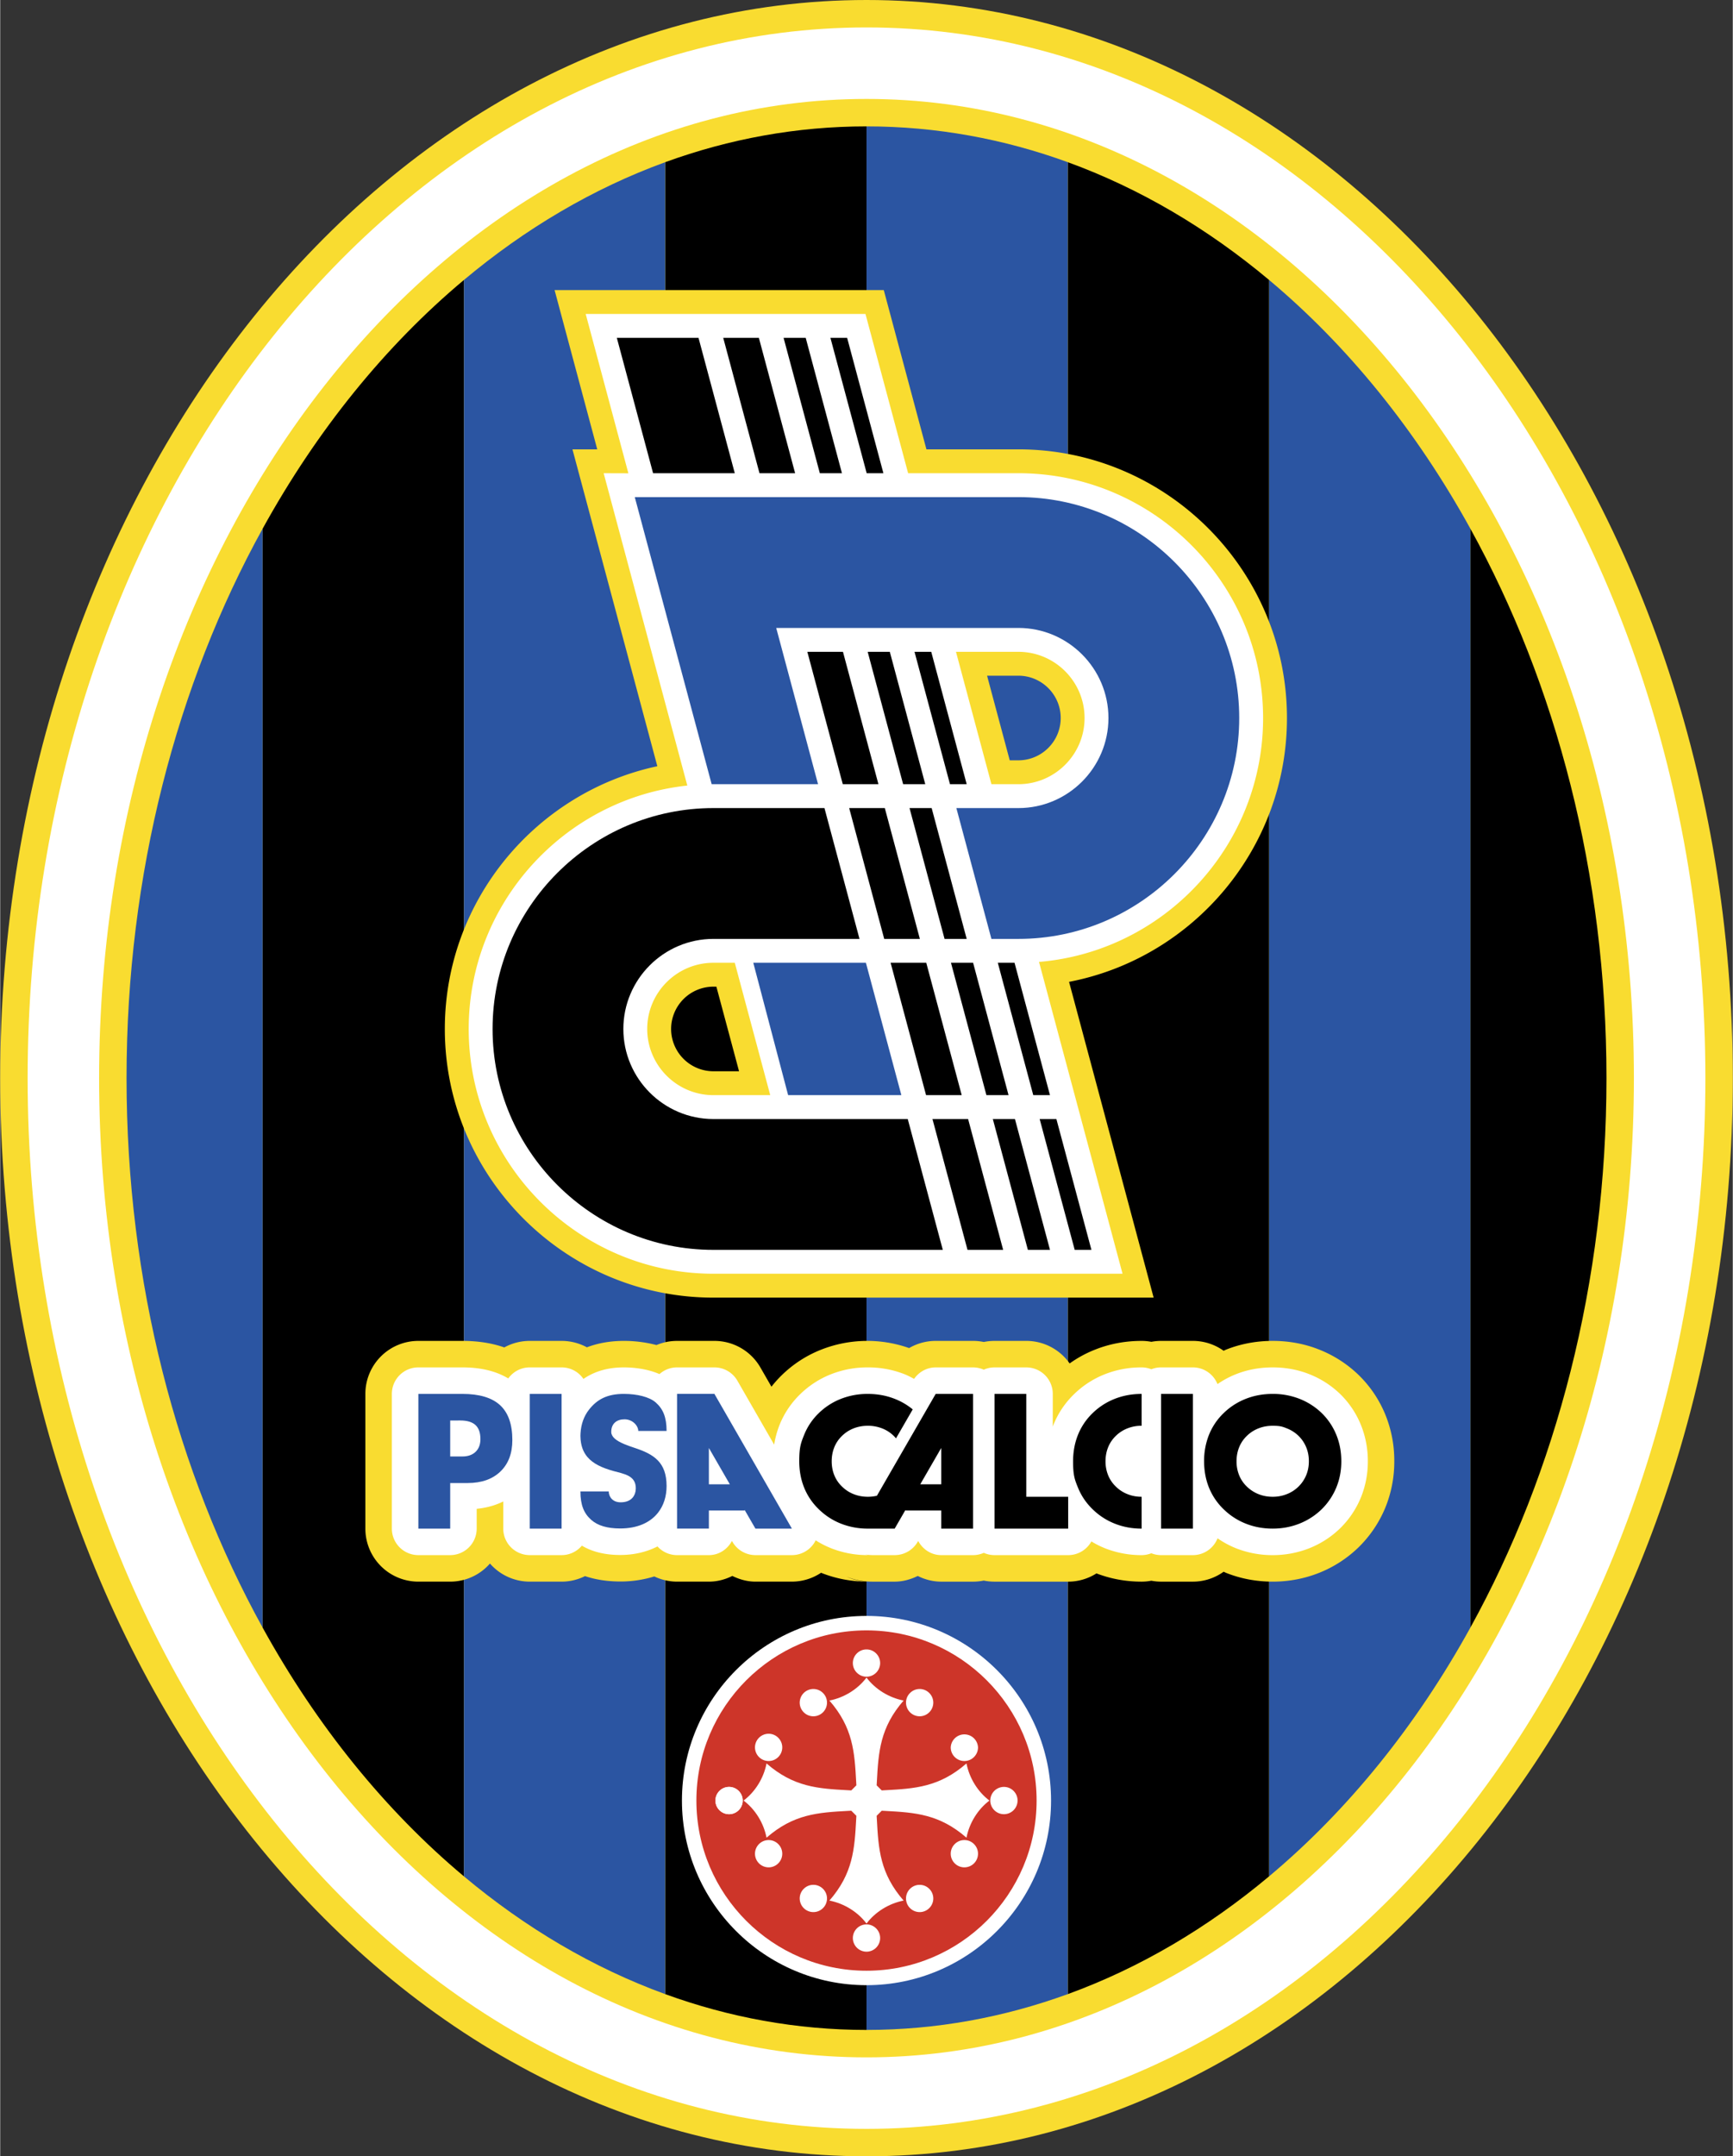
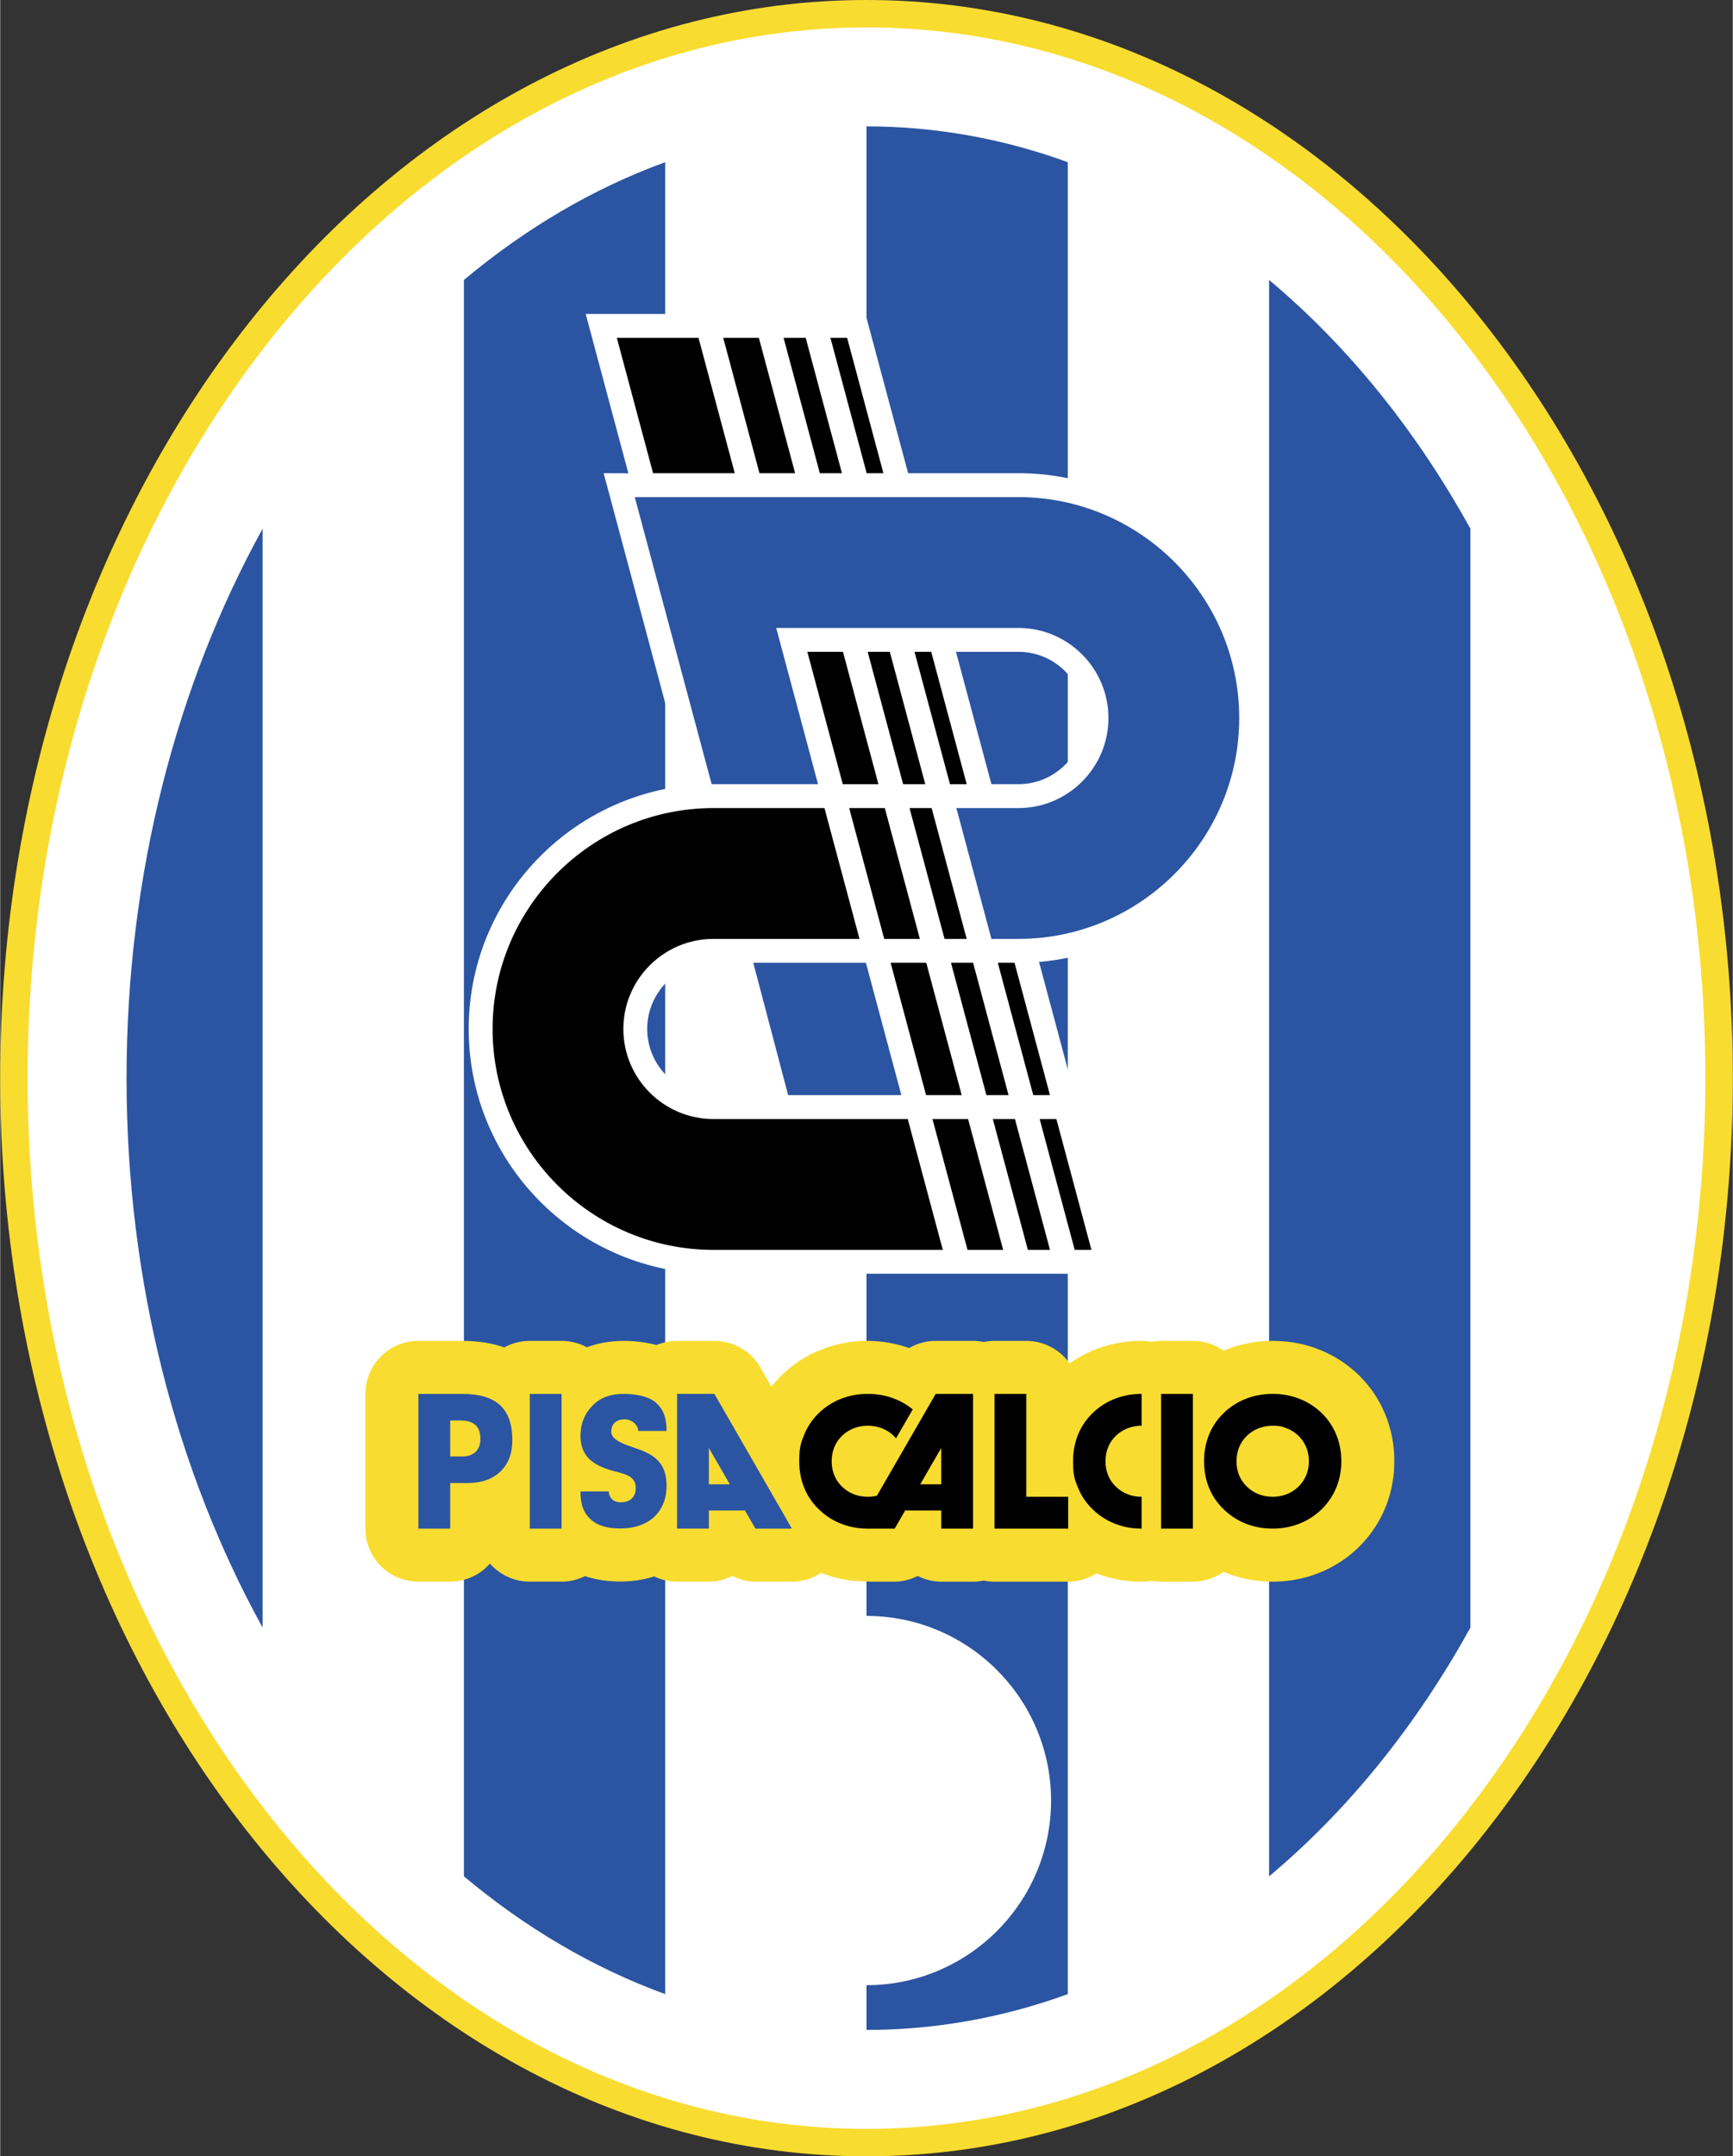
<svg xmlns="http://www.w3.org/2000/svg" data-type="color" width="2010" height="2500" viewBox="0 0 169.787 211.229" data-bbox="0 0 169.788 211.228">
  <rect x="0" y="0" width="169.787" height="211.229" fill="#333333" stroke="none" />
  <g>
    <path data-color="1" d="M0 105.614c0 58.236 38.083 105.614 84.894 105.614s84.894-47.378 84.894-105.614S131.704 0 84.894 0 0 47.378 0 105.614" fill="#f9dc30" />
    <path data-color="2" d="M2.688 105.614C2.688 48.86 39.565 2.688 84.894 2.688S167.1 48.86 167.1 105.614 130.223 208.54 84.894 208.54c-45.329.001-82.206-46.172-82.206-102.926" fill="#ffffff" />
-     <path data-color="1" d="M84.894 9.692c-41.466 0-75.202 43.031-75.202 95.922s33.735 95.922 75.202 95.922 75.202-43.031 75.202-95.922S126.36 9.692 84.894 9.692" fill="#f9dc30" />
-     <path data-color="3" fill="#000000" d="M104.62 15.888v179.453c7.072-2.574 13.706-6.498 19.727-11.538V27.426c-6.021-5.04-12.655-8.965-19.727-11.538m39.455 35.907v107.638c8.394-15.213 13.333-33.788 13.333-53.819s-4.94-38.605-13.333-53.819M65.167 15.888v179.453c6.274 2.284 12.891 3.508 19.727 3.508V12.38c-6.836 0-13.453 1.224-19.727 3.508M25.713 51.795v107.638c5.314 9.634 12.017 17.916 19.727 24.37V27.426c-7.71 6.453-14.412 14.735-19.727 24.369" />
    <path data-color="4" d="M124.347 27.426v156.377c7.71-6.454 14.412-14.736 19.728-24.37V51.795c-5.316-9.634-12.018-17.916-19.728-24.369M12.38 105.614c0 20.031 4.939 38.606 13.333 53.819V51.795C17.319 67.009 12.38 85.583 12.38 105.614M84.894 12.38v186.468c6.835 0 13.453-1.224 19.727-3.508V15.888c-6.275-2.284-12.892-3.508-19.727-3.508M45.44 27.426v156.377c6.021 5.04 12.655 8.964 19.727 11.538V15.888c-7.072 2.573-13.706 6.498-19.727 11.538" fill="#2b55a2" />
-     <path data-color="1" d="m104.744 96.181 8.289 30.933H69.889c-14.496 0-26.318-11.823-26.318-26.318 0-12.612 8.951-23.201 20.825-25.738l-8.317-31.04h2.429l-4.18-15.599h32.259l4.18 15.599h9.013c14.496 0 26.317 11.822 26.317 26.317 0 12.798-9.218 23.513-21.353 25.846M99.78 74.479c2.283 0 4.145-1.861 4.145-4.144s-1.862-4.144-4.145-4.144h-3.071l2.221 8.288zM70.183 96.652h-.293a4.15 4.15 0 0 0-4.144 4.144 4.15 4.15 0 0 0 4.144 4.144h2.514z" fill="#f9dc30" />
    <path data-color="2" d="M120.749 81.944c-3.788 6.806-10.794 11.595-18.937 12.283h-.012l8.185 30.546H69.889c-13.207 0-23.978-10.771-23.978-23.978 0-12.343 9.41-22.56 21.423-23.842l-8.198-30.597 2.422.008-4.182-15.608h27.417l4.179 15.6H99.78c13.207 0 23.978 10.771 23.978 23.978a23.8 23.8 0 0 1-3.009 11.61m-23.613-5.126h2.644c3.571 0 6.483-2.912 6.483-6.483s-2.913-6.484-6.483-6.484h-6.118zM75.46 107.279l-3.474-12.967h-2.097c-3.571 0-6.484 2.913-6.484 6.483 0 3.571 2.913 6.483 6.484 6.483z" fill="#ffffff" />
    <path data-color="3" fill="#000000" d="M98.285 122.435h-3.493l-3.434-12.815h3.492zm-5.914 0H69.889c-11.919 0-21.639-9.721-21.639-21.639s9.72-21.638 21.639-21.638h10.885l3.434 12.815H69.889c-4.86 0-8.823 3.963-8.823 8.823s3.963 8.823 8.823 8.823h19.047zm-9.175-43.277h3.492l3.435 12.815H86.63zm7.535 28.121-3.475-12.967h3.493l3.475 12.967zm-8.162-30.461-3.474-12.967h3.492l3.475 12.967zm14.076 30.461-3.474-12.967h2.169l3.474 12.967zm-8.162-30.461-3.474-12.967h2.169l3.474 12.967zm12.753 30.461-3.475-12.967H99.4l3.474 12.967zm-8.162-30.461-3.475-12.967h1.639l3.474 12.967zm-3.964 2.34h2.168l3.434 12.815h-2.169zm17.826 43.277h-1.639l-3.434-12.815h1.639zm-4.061 0h-2.168l-3.434-12.815h2.168zM86.55 46.357l-3.553-13.261h-1.639l3.554 13.261zm-7.613-13.26h-2.169l3.553 13.261h2.168zm-4.591 0h-3.492l3.553 13.261h3.492zm-5.914 0h-8.005l3.553 13.261h8.006z" />
    <path data-color="4" d="M88.31 107.279H77.214l-3.416-12.967h11.037zm5.39-28.121h6.08c4.86 0 8.823-3.963 8.823-8.823s-3.963-8.823-8.823-8.823H76.046l4.099 15.306H69.719l-7.534-28.122H99.78c11.918 0 21.639 9.721 21.639 21.639s-9.72 21.638-21.639 21.638h-2.645z" fill="#2b55a2" />
    <path data-color="2" d="M66.807 176.38c0 9.973 8.114 18.086 18.086 18.086 9.973 0 18.086-8.114 18.086-18.086 0-9.973-8.113-18.087-18.086-18.087s-18.086 8.114-18.086 18.087" fill="#ffffff" />
-     <path data-color="5" d="M68.223 176.38c0-9.192 7.479-16.67 16.67-16.67s16.67 7.478 16.67 16.67-7.478 16.67-16.67 16.67-16.67-7.478-16.67-16.67" fill="#cd3529" />
    <path data-color="2" d="M70.089 176.38c0-.737.6-1.337 1.336-1.337s1.337.601 1.337 1.337-.601 1.336-1.337 1.336-1.336-.6-1.336-1.336m24.602-3.636c-2.653 2.311-5.035 2.467-7.984 2.624l-.322.018-.497-.497.018-.323c.157-2.95.313-5.331 2.624-7.983-1.438-.281-2.774-1.105-3.636-2.249-.861 1.144-2.197 1.968-3.636 2.249 2.311 2.653 2.467 5.035 2.625 7.984l.017.322-.497.497-.322-.018c-2.95-.157-5.331-.313-7.984-2.624-.28 1.438-1.105 2.774-2.249 3.636 1.144.862 1.969 2.198 2.249 3.637 2.653-2.311 5.034-2.467 7.984-2.625l.322-.017.497.497-.017.322c-.158 2.95-.313 5.331-2.625 7.984 1.439.281 2.775 1.105 3.636 2.249.862-1.144 2.198-1.968 3.636-2.249-2.311-2.653-2.467-5.033-2.624-7.983l-.018-.322.497-.497.323.017c2.95.158 5.33.313 7.983 2.624.281-1.438 1.105-2.774 2.249-3.636-1.144-.863-1.968-2.199-2.249-3.637" fill="#ffffff" />
    <path data-color="2" d="M79.686 165.452c.736 0 1.337.6 1.337 1.336s-.601 1.337-1.337 1.337-1.337-.601-1.337-1.337a1.34 1.34 0 0 1 1.337-1.336m5.207-3.877c.737 0 1.337.6 1.337 1.336s-.6 1.336-1.337 1.336c-.736 0-1.337-.6-1.337-1.336s.601-1.336 1.337-1.336m5.209 3.877c-.736 0-1.337.6-1.337 1.336a1.34 1.34 0 0 0 1.337 1.337 1.34 1.34 0 0 0 1.336-1.337c0-.736-.601-1.336-1.336-1.336m0 21.855a1.34 1.34 0 0 1-1.337-1.336c0-.737.601-1.336 1.337-1.336s1.336.6 1.336 1.336-.601 1.336-1.336 1.336m-5.209 3.877c.737 0 1.337-.6 1.337-1.337 0-.736-.6-1.336-1.337-1.336-.736 0-1.337.6-1.337 1.336a1.34 1.34 0 0 0 1.337 1.337m-5.207-3.877c.736 0 1.337-.6 1.337-1.336s-.601-1.336-1.337-1.336-1.337.6-1.337 1.336a1.34 1.34 0 0 0 1.337 1.336m16.135-16.135c0 .736-.6 1.336-1.336 1.336s-1.337-.6-1.337-1.336a1.338 1.338 0 0 1 2.673 0m3.877 5.207a1.34 1.34 0 0 1-1.337 1.337 1.34 1.34 0 0 1-1.337-1.337 1.34 1.34 0 0 1 1.337-1.337c.737 0 1.337.6 1.337 1.337m-3.877 5.208c0-.736-.6-1.337-1.336-1.337s-1.337.601-1.337 1.337.6 1.336 1.337 1.336a1.337 1.337 0 0 0 1.336-1.336m-21.856 0a1.34 1.34 0 0 1 1.337-1.337c.736 0 1.336.601 1.336 1.337s-.601 1.336-1.336 1.336a1.34 1.34 0 0 1-1.337-1.336m-3.876-5.208c0 .736.6 1.337 1.336 1.337s1.337-.601 1.337-1.337c0-.737-.601-1.337-1.337-1.337s-1.336.6-1.336 1.337m3.876-5.207a1.34 1.34 0 0 0 1.337 1.336c.736 0 1.336-.6 1.336-1.336s-.601-1.336-1.336-1.336a1.34 1.34 0 0 0-1.337 1.336" fill="#ffffff" />
    <path data-color="1" d="M135.746 138.595a11.45 11.45 0 0 0-2.557-3.835l-.05-.05a11.8 11.8 0 0 0-3.898-2.512c-1.404-.559-2.94-.846-4.543-.846s-3.139.288-4.565.855c-.083.032-.162.076-.245.11a5.17 5.17 0 0 0-3.009-.965h-3.119q-.489.002-.951.091a5 5 0 0 0-.952-.091c-1.604 0-3.139.288-4.564.855-.882.346-1.717.801-2.493 1.355a5.18 5.18 0 0 0-4.247-2.21h-3.114q-.54.001-1.051.107a5.2 5.2 0 0 0-1.052-.107h-3.661c-.932 0-1.827.25-2.606.703a12.32 12.32 0 0 0-8.61.152 11.6 11.6 0 0 0-4.88 3.632l-1.084-1.884a5.2 5.2 0 0 0-4.502-2.603h-3.661c-.717 0-1.399.145-2.021.407a12.6 12.6 0 0 0-3.143-.407q-2.007-.007-3.674.629a5.2 5.2 0 0 0-2.479-.629h-3.119c-.905 0-1.755.232-2.497.64q-1.824-.639-4.102-.64h-4.319a5.193 5.193 0 0 0-5.194 5.193v13.196a5.194 5.194 0 0 0 5.194 5.194h3.119a5.16 5.16 0 0 0 3.896-1.774 5.18 5.18 0 0 0 3.902 1.774h3.119c.826 0 1.604-.198 2.296-.541q1.532.516 3.39.527a11.2 11.2 0 0 0 3.4-.495 5.16 5.16 0 0 0 2.23.509h3.118c.829 0 1.602-.212 2.297-.558.698.34 1.46.558 2.264.558h3.576a5.17 5.17 0 0 0 2.856-.869l.032.014c1.42.566 2.954.855 4.549.855h.12a5.2 5.2 0 0 1-2.228-.502c.704.305 1.541.502 2.57.503h2.171c.803 0 1.566-.217 2.264-.558a5.1 5.1 0 0 0 2.296.558h3.118a5.2 5.2 0 0 0 1.052-.107q.51.107 1.051.107h7.22c1.021 0 1.971-.3 2.774-.809 1.386.534 2.875.808 4.422.809h.001q.483-.002.953-.091c.309.057.625.091.95.091h3.119a5.17 5.17 0 0 0 3.016-.971c.086.036.167.081.253.115 1.422.566 2.956.855 4.55.855 1.58 0 3.107-.288 4.539-.855a11.8 11.8 0 0 0 3.884-2.511 11.65 11.65 0 0 0 2.621-3.886 11.9 11.9 0 0 0 .876-4.539 11.9 11.9 0 0 0-.868-4.549" fill="#f9dc30" />
-     <path data-color="2" d="M133.341 139.576a8.9 8.9 0 0 0-1.984-2.976 9.2 9.2 0 0 0-3.066-1.986c-1.108-.441-2.321-.667-3.595-.667s-2.486.226-3.605.671a9 9 0 0 0-1.802.967 2.6 2.6 0 0 0-2.412-1.638h-3.119c-.336 0-.657.066-.951.183a2.6 2.6 0 0 0-.952-.183 9.7 9.7 0 0 0-3.604.671 9.1 9.1 0 0 0-3.03 1.965 8.7 8.7 0 0 0-2.011 2.995c-.024.059-.04.121-.062.18v-3.213a2.597 2.597 0 0 0-2.597-2.597h-3.114c-.374 0-.729.081-1.051.224a2.6 2.6 0 0 0-1.052-.224h-3.661c-.853 0-1.632.432-2.115 1.124-.308-.164-.616-.329-.942-.458a9.7 9.7 0 0 0-3.595-.667 9.7 9.7 0 0 0-3.605.671 9.1 9.1 0 0 0-3.03 1.965 8.7 8.7 0 0 0-2.012 2.995 9.2 9.2 0 0 0-.53 1.935l-3.604-6.264a2.6 2.6 0 0 0-2.25-1.302h-3.661c-.662 0-1.264.249-1.722.657-1.244-.541-2.608-.653-3.452-.657-1.57-.006-2.89.372-4 1.13a2.59 2.59 0 0 0-2.142-1.13h-3.119c-.869 0-1.635.428-2.107 1.083-1.188-.716-2.69-1.083-4.491-1.083h-4.319a2.597 2.597 0 0 0-2.597 2.597v13.196a2.597 2.597 0 0 0 2.597 2.597h3.119a2.597 2.597 0 0 0 2.597-2.597v-1.939q1.438-.14 2.604-.72v2.659a2.597 2.597 0 0 0 2.597 2.597h3.119c.798 0 1.512-.361 1.988-.927 1.003.598 2.245.907 3.709.914 1.381.006 2.633-.289 3.7-.837a2.6 2.6 0 0 0 1.919.851h3.118c.99 0 1.822-.574 2.26-1.389l.053.09a2.6 2.6 0 0 0 2.249 1.298h3.576c.927 0 1.784-.494 2.248-1.297.029-.05.051-.103.077-.154q.72.46 1.521.779a9.7 9.7 0 0 0 3.593.672h.091c-.141 0-.271-.056-.409-.077.239.041.487.077.781.077h2.17c.928 0 1.785-.495 2.249-1.298l.052-.09c.438.815 1.27 1.389 2.26 1.389h3.118c.375 0 .73-.081 1.052-.224.322.144.677.224 1.051.224h7.22c.979 0 1.831-.542 2.273-1.342a9 9 0 0 0 1.333.67 9.7 9.7 0 0 0 3.591.672c.328 0 .648-.066.949-.183.296.117.617.183.955.183h3.119a2.6 2.6 0 0 0 2.416-1.648c.564.389 1.167.72 1.81.976a9.7 9.7 0 0 0 3.593.672 9.7 9.7 0 0 0 3.582-.672 9.2 9.2 0 0 0 3.032-1.959 9 9 0 0 0 2.027-3.008 9.3 9.3 0 0 0 .683-3.555 9.4 9.4 0 0 0-.681-3.568m-73.319 1.12a2 2 0 0 1-.066-.275q.03.145.073.287zm23.927 11.344" fill="#ffffff" />
    <path data-color="4" d="M62.528 140.173c-.008-.523-.561-1.133-1.334-1.14-.76-.005-1.327.403-1.314 1.256.003.216.116.438.351.644.469.411 1.343.7 1.963.907 1.871.621 3.104 1.401 3.108 3.726 0 1.013-.286 1.915-.84 2.617-.759.964-2.021 1.552-3.74 1.544-1.236-.005-2.172-.279-2.812-.85-.704-.626-1.051-1.436-1.051-2.78l2.773.001c.008.523.377 1.06 1.151 1.066 1.102.008 1.489-.689 1.502-1.342.026-1.301-1.175-1.438-2.205-1.727-1.077-.303-1.973-.699-2.544-1.378-.417-.495-.66-1.142-.675-2.011l-.001.001v-.091q0-.112.009-.217c.053-.889.333-1.68.831-2.311.759-.963 1.727-1.552 3.445-1.544 1.236.005 2.466.279 3.106.85.704.625 1.051 1.434 1.051 2.778h-2.774zm15.055 9.568h-3.575l-1.06-1.835v.063h-3.501v1.771h-3.118v-13.196h3.661zm-6.081-4.339-2.055-3.56v3.56zm-19.607 4.339v-13.196h3.119v13.196zm-10.917 0v-13.196h4.319q2.495.001 3.693 1.108t1.197 3.415q.001 1.956-1.17 3.081t-3.209 1.127h-1.711v4.465zm3.119-10.592v3.524h1.195q.822 0 1.295-.456.472-.453.472-1.243 0-.932-.483-1.379-.484-.447-1.491-.447z" fill="#2b55a2" />
    <path data-color="3" fill="#000000" d="M128.244 143.144q0 .728-.258 1.355a3.38 3.38 0 0 1-1.904 1.865 3.7 3.7 0 0 1-1.384.258q-.742 0-1.39-.258a3.5 3.5 0 0 1-1.152-.751 3.2 3.2 0 0 1-.746-1.105 3.6 3.6 0 0 1-.254-1.363q0-.738.254-1.368.253-.63.746-1.11a3.4 3.4 0 0 1 1.147-.744q.648-.257 1.394-.256c.746.001.963.084 1.395.256q.649.256 1.152.744.487.486.744 1.115t.256 1.362m3.179 0q0-1.391-.487-2.587a6.3 6.3 0 0 0-1.411-2.114 6.6 6.6 0 0 0-2.185-1.411 7.1 7.1 0 0 0-2.645-.487q-1.417 0-2.645.487a6.5 6.5 0 0 0-2.176 1.411 6.1 6.1 0 0 0-1.417 2.105 6.9 6.9 0 0 0-.481 2.596q.001 1.398.481 2.586a6.1 6.1 0 0 0 1.417 2.096 6.5 6.5 0 0 0 2.185 1.425q1.227.49 2.636.49 1.392 0 2.625-.49a6.6 6.6 0 0 0 2.179-1.407 6.4 6.4 0 0 0 1.434-2.129q.49-1.19.49-2.571m-17.665 6.597v-13.196h3.119v13.196zm-1.903-3.119q-.742 0-1.386-.258a3.4 3.4 0 0 1-1.152-.752 3.2 3.2 0 0 1-.746-1.105 3.6 3.6 0 0 1-.254-1.363q0-.738.254-1.368.253-.63.746-1.11a3.4 3.4 0 0 1 1.147-.744 3.7 3.7 0 0 1 1.391-.256v-3.12q-1.416 0-2.644.487a6.5 6.5 0 0 0-2.176 1.411 6.1 6.1 0 0 0-1.416 2.105q-.48 1.197-.481 2.596c-.001 1.399.161 1.794.481 2.586q.481 1.184 1.416 2.096a6.5 6.5 0 0 0 2.185 1.425q1.227.49 2.635.49zm-14.417 3.119v-13.196h3.113v10.078h4.106v3.118zm-11.523-3.222 5.758-9.974h3.661v13.196h-3.118v-1.771h-3.501v-.063l-1.06 1.835h-2.633a7.1 7.1 0 0 1-2.636-.49 6.5 6.5 0 0 1-2.185-1.425 6.1 6.1 0 0 1-1.416-2.096q-.48-1.188-.481-2.586c-.001-1.398.162-1.798.481-2.596a6.1 6.1 0 0 1 1.416-2.105 6.5 6.5 0 0 1 2.177-1.411 7.1 7.1 0 0 1 2.645-.487q1.417 0 2.645.487a6.5 6.5 0 0 1 1.756 1.029l-1.639 2.837a3.33 3.33 0 0 0-1.365-.977 3.8 3.8 0 0 0-1.395-.256q-.746 0-1.395.256t-1.146.744q-.494.48-.747 1.11-.254.63-.254 1.368 0 .737.254 1.363.253.625.747 1.105.501.495 1.151.752.648.257 1.39.258.46 0 .89-.103m4.245-1.117h2.056v-3.56z" />
  </g>
</svg>